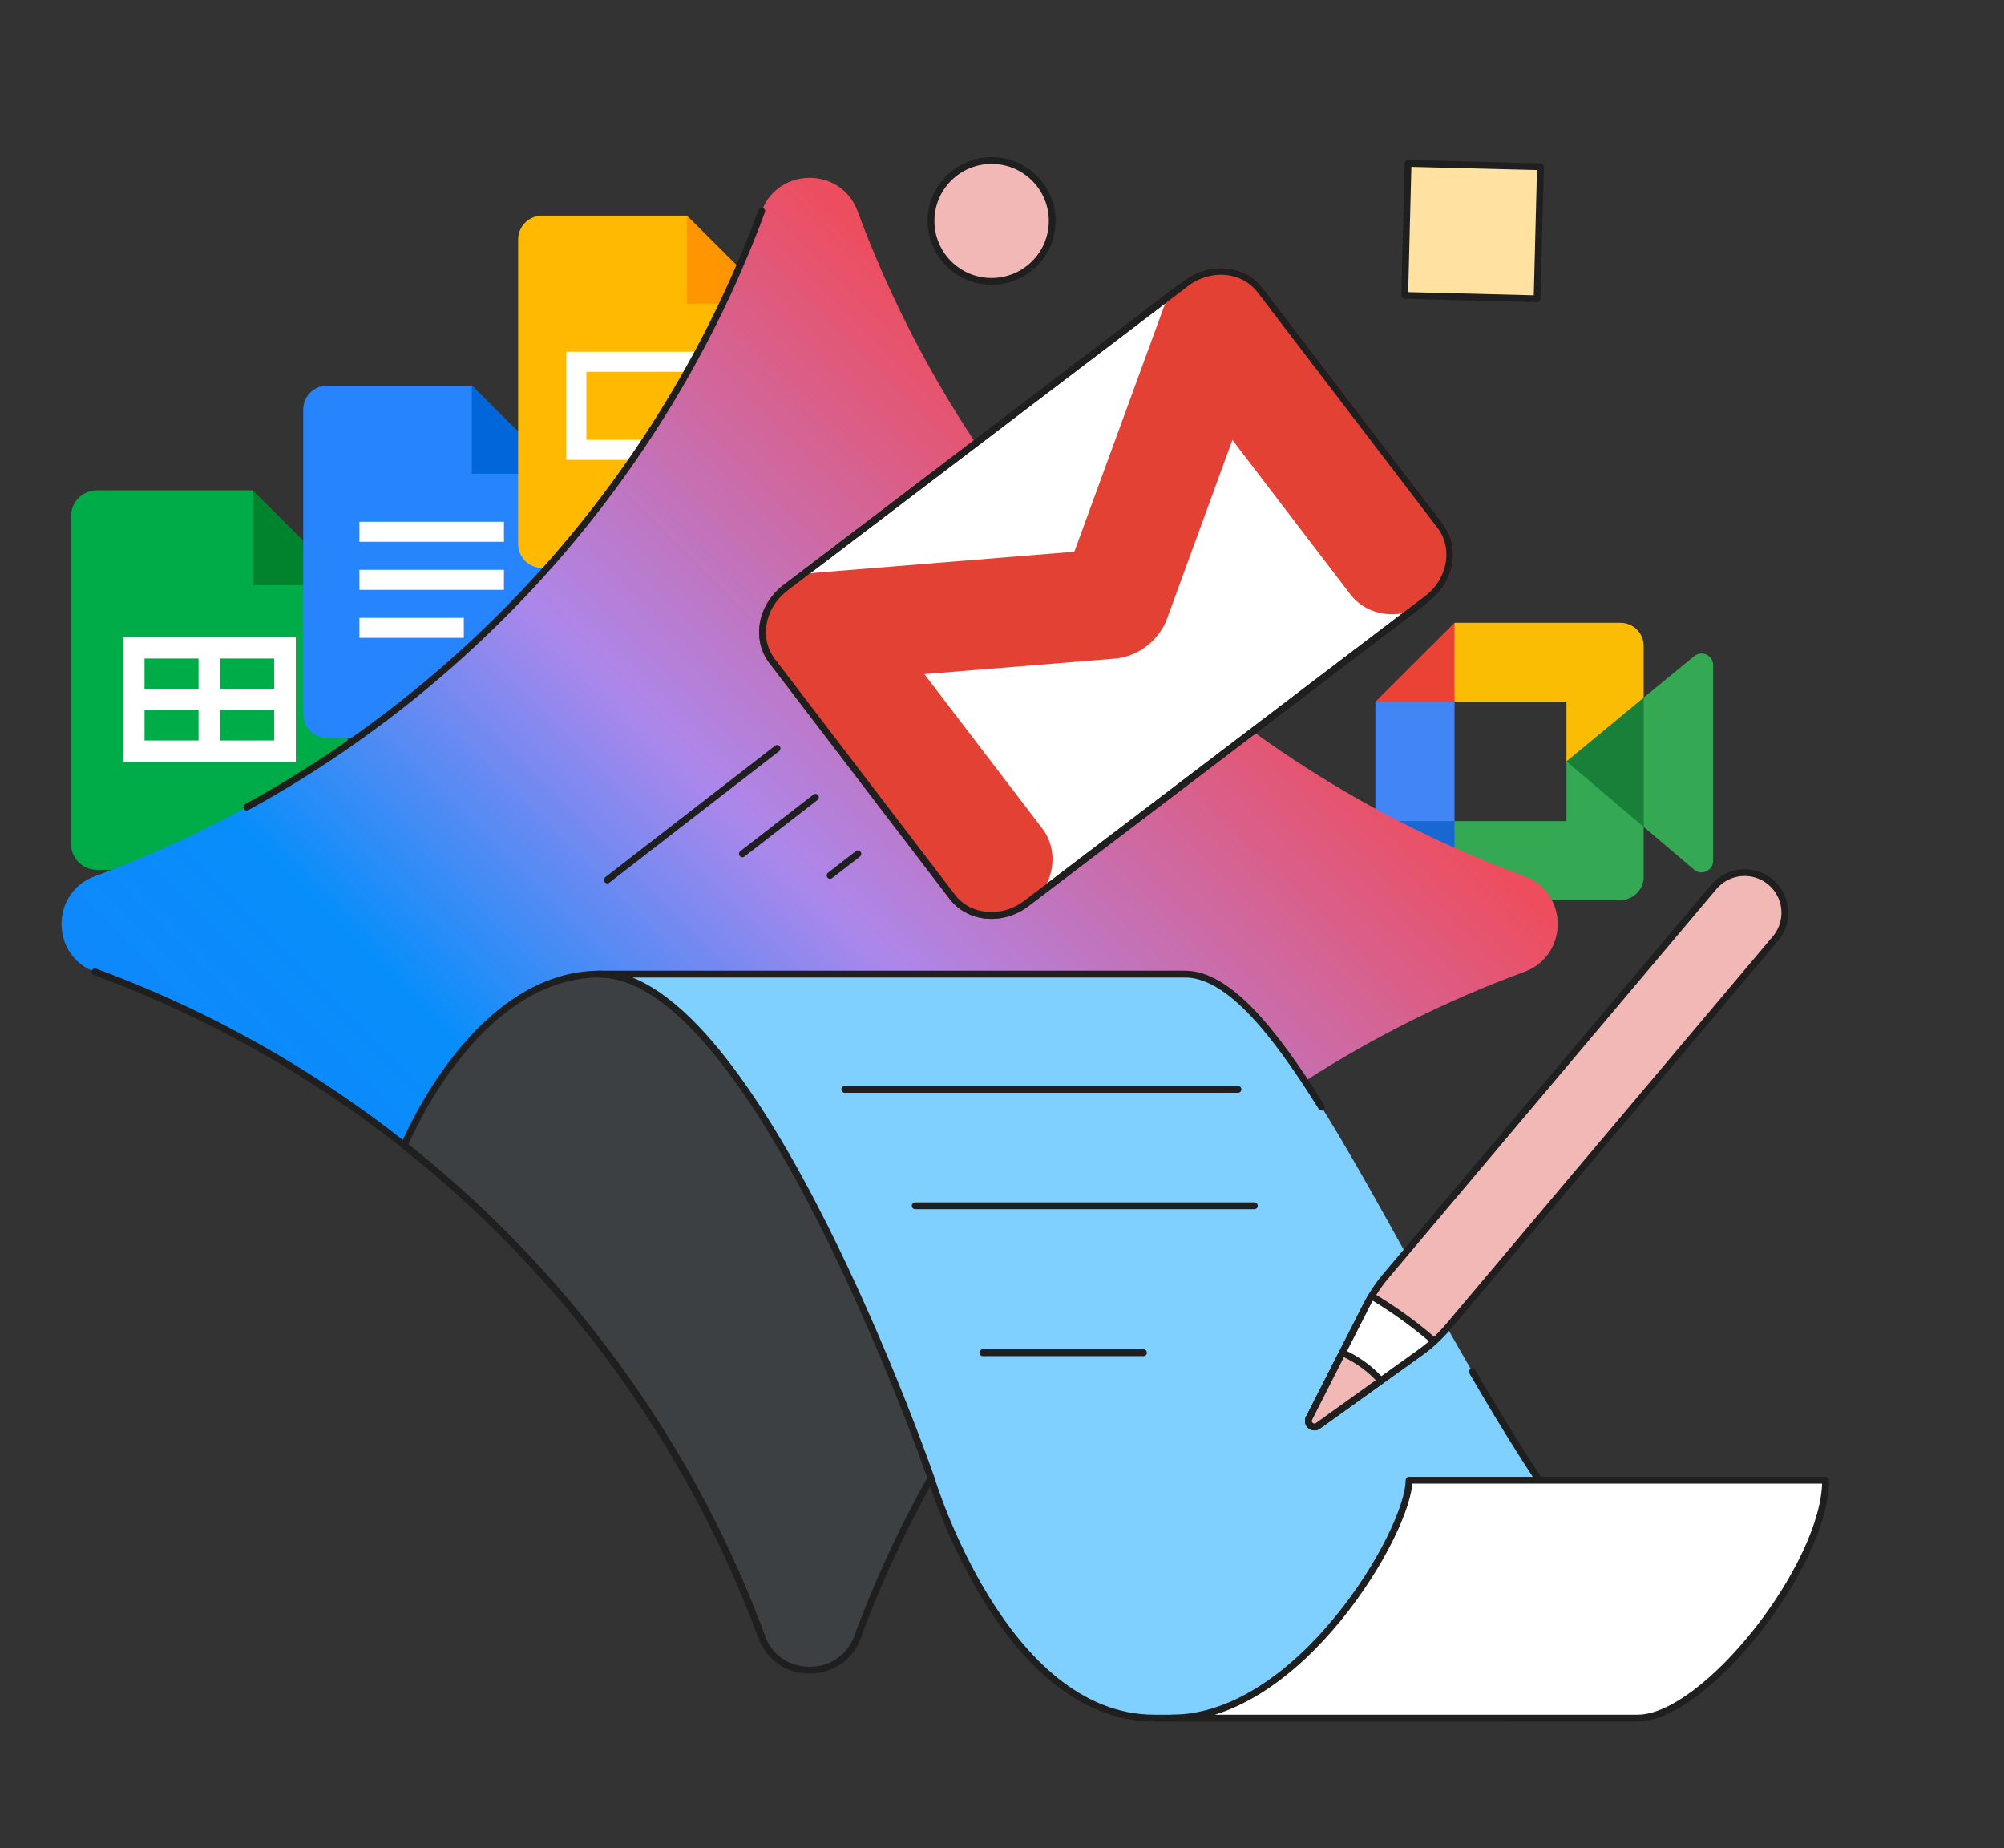
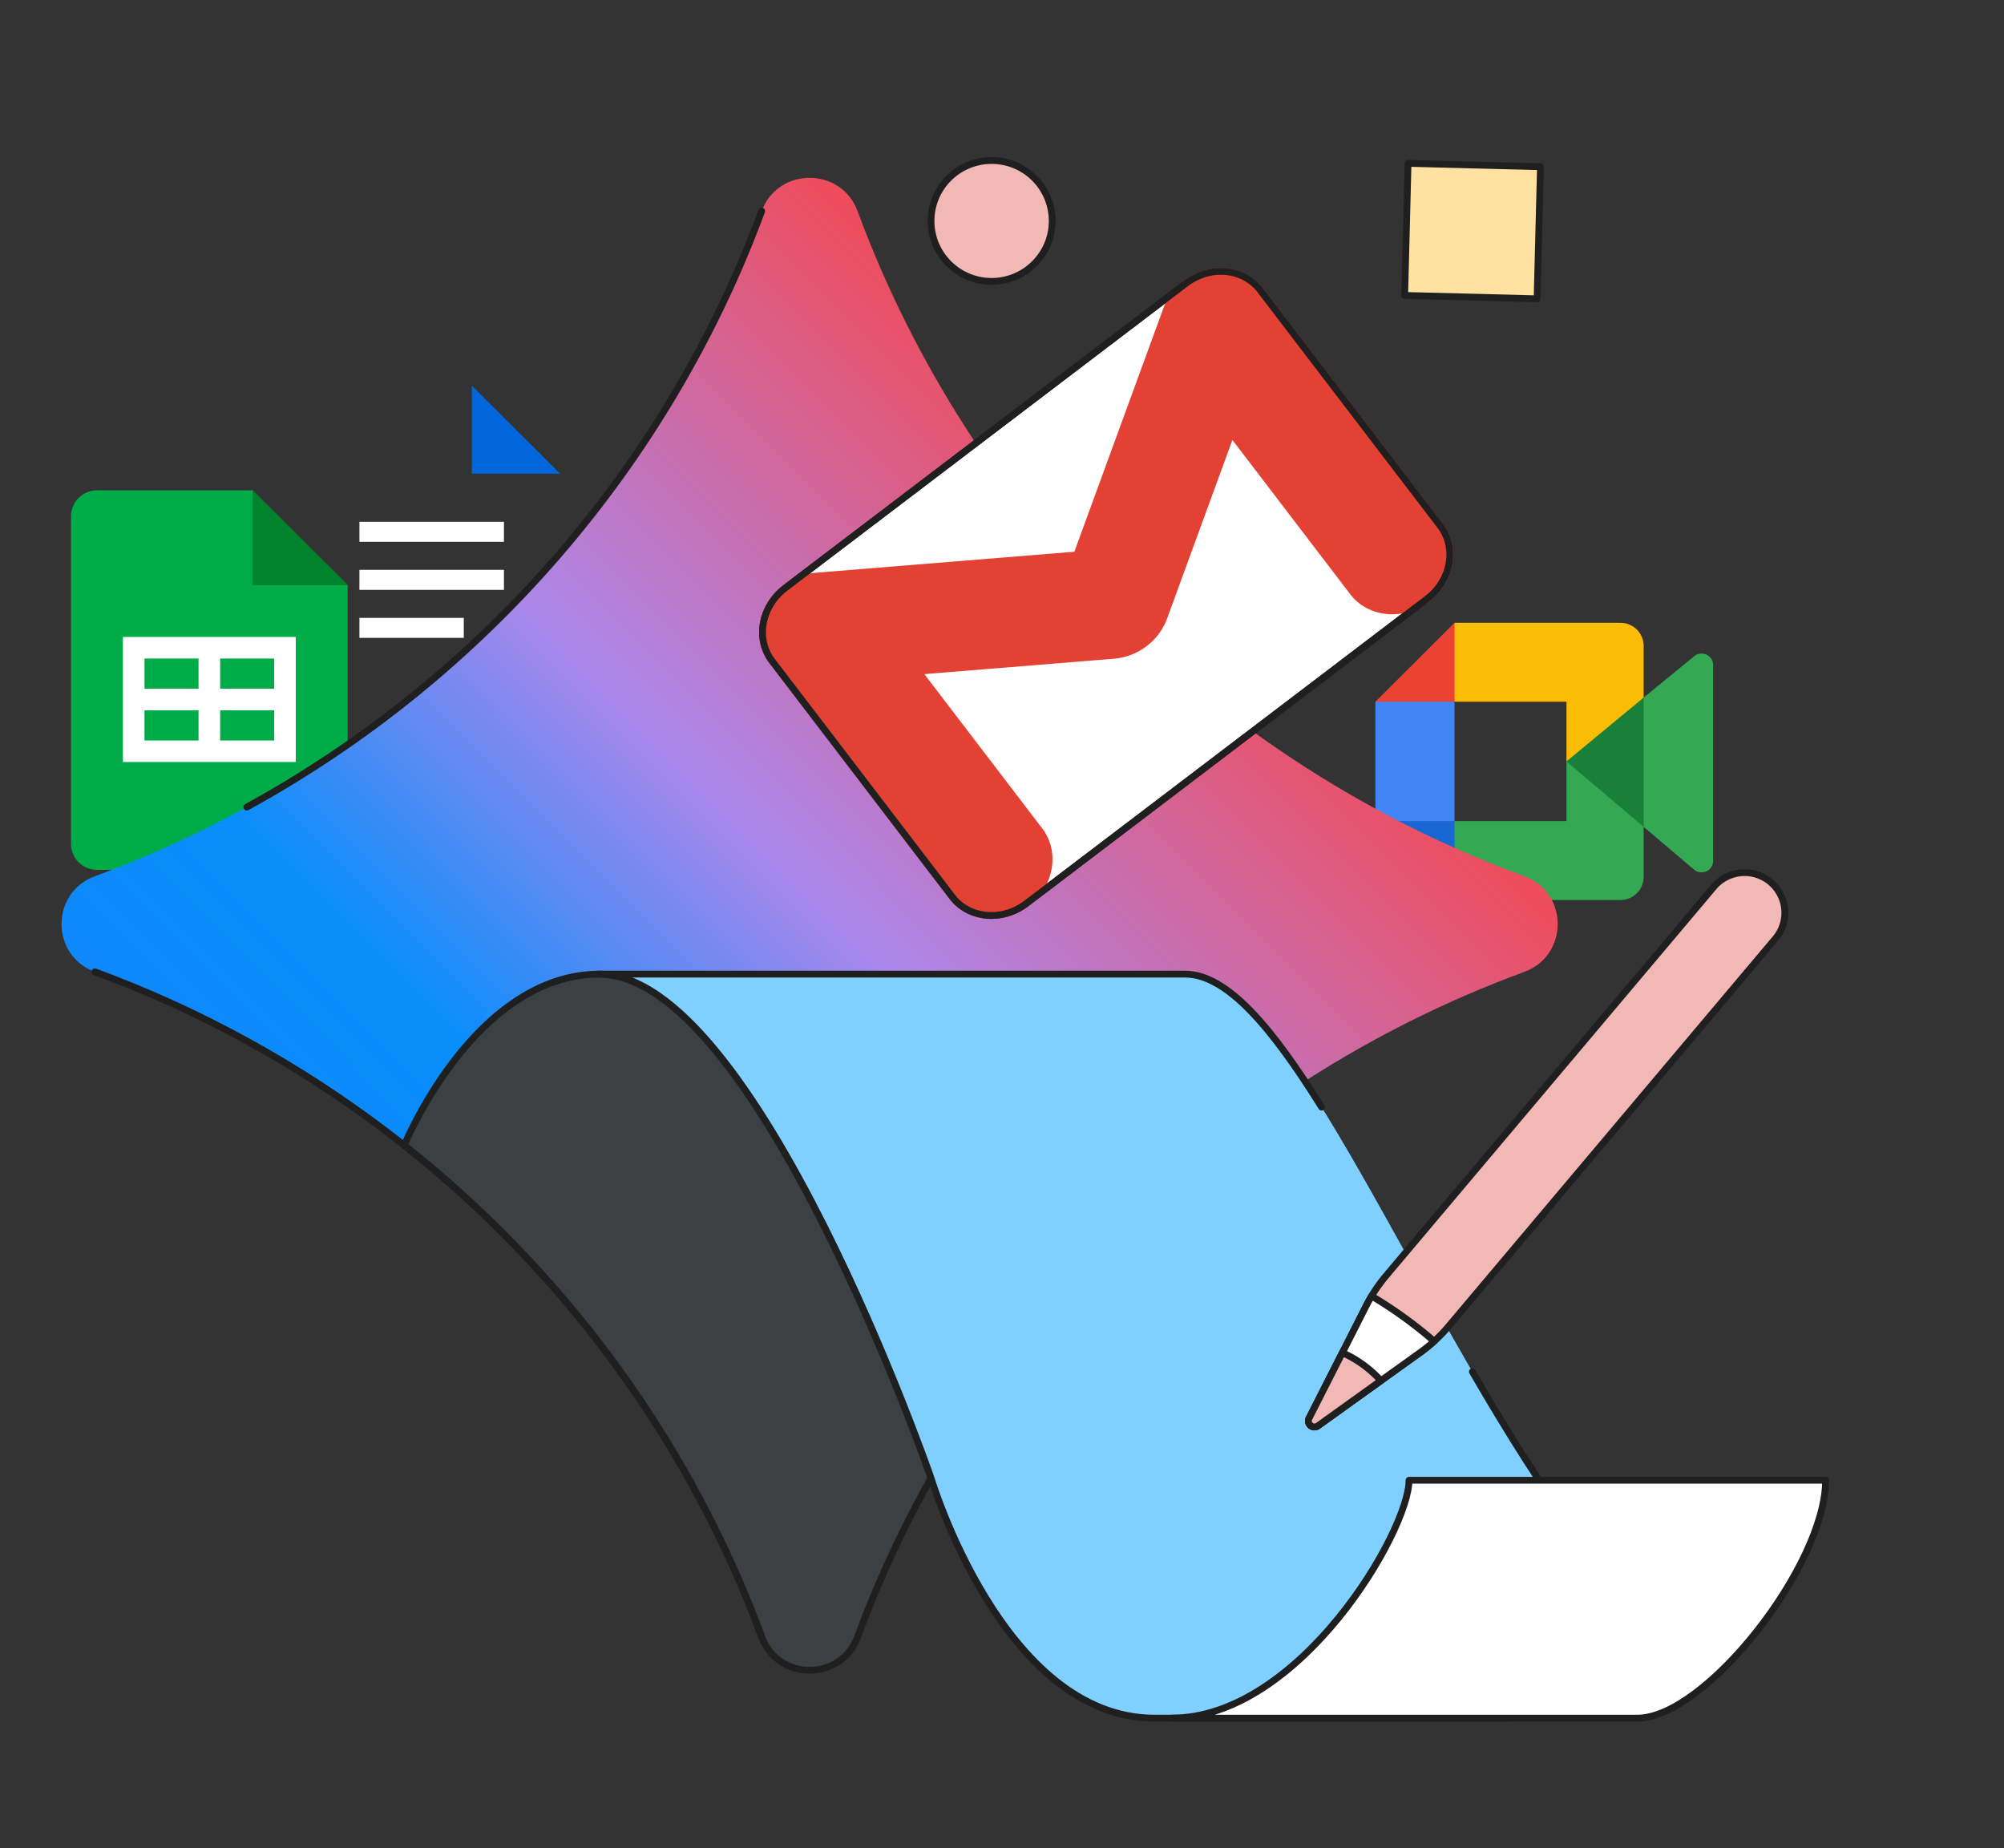
<svg xmlns="http://www.w3.org/2000/svg" width="295" height="272" viewBox="0 0 295 272" fill="none">
  <rect x="0" y="0" width="295" height="272" fill="#333333" stroke="none" />
  <g clip-path="url(#a)">
    <g clip-path="url(#b)">
      <g clip-path="url(#c)">
        <path d="M230.591 112.064l4.846 5.525 6.517 4.108 1.137-9.596-1.137-9.429-6.642 3.649-4.721 5.743z" fill="#188038" />
        <path d="M202.466 120.847v8.217c0 1.879 1.525 3.4 3.409 3.4h8.239l1.704-6.211-1.704-5.406-5.654-1.7-5.994 1.7z" fill="#1967D2" />
        <path d="M214.114 91.664l-11.648 11.617 5.994 1.7 5.654-1.7 1.676-5.335-1.676-6.282z" fill="#EA4335" />
        <path d="M214.114 103.281h-11.648v17.566h11.648v-17.566z" fill="#4285F4" />
        <path d="M249.395 96.583l-7.44 6.089v19.025l7.471 6.339c1.12.872 2.756.076 2.756-1.341V97.898c0-1.437-1.673-2.225-2.787-1.315zM230.591 112.064v8.783h-16.477v11.617h24.432a3.404 3.404 0 0 0 3.409-3.4v-7.367l-11.364-9.633z" fill="#34A853" />
        <path d="M238.546 91.664h-24.432v11.617h16.477v8.783l11.364-9.392v-7.608c0-1.878-1.526-3.4-3.409-3.4z" fill="#FBBC04" />
      </g>
    </g>
  </g>
  <g clip-path="url(#d)">
    <g clip-path="url(#e)">
      <path d="M40.364 93.75H18.091v17.136h25.455V93.75h-3.182zm0 13.962h-19.09v-10.79h19.09v10.79z" fill="#fff" />
      <g clip-path="url(#f)">
        <path d="M47.364 128.021H14.273a3.812 3.812 0 0 1-3.818-3.808V75.979a3.812 3.812 0 0 1 3.818-3.808h22.909l14 13.962v38.08a3.812 3.812 0 0 1-3.818 3.808z" fill="#00AC47" />
        <path d="M37.182 72.17l14 13.963h-14V72.171z" fill="#00832D" />
        <path d="M40.364 93.75H18.091v18.405H43.546V93.749h-3.182zm-19.09 3.173h7.954v4.443h-7.955v-4.443zm0 12.059v-4.443h7.954v4.443h-7.955zm19.09 0H32.41v-4.443h7.954v4.443zm0-7.616H32.41v-4.443h7.954v4.443z" fill="#fff" />
      </g>
    </g>
  </g>
  <g clip-path="url(#g)">
    <g clip-path="url(#h)">
-       <path d="M78.91 108.619H48.181a3.54 3.54 0 0 1-3.545-3.536v-44.79a3.54 3.54 0 0 1 3.545-3.536h21.273l13 12.966v35.36a3.54 3.54 0 0 1-3.546 3.536z" fill="#2684FC" />
      <path d="M69.455 56.757l13 12.966h-13V56.757z" fill="#0066DA" />
      <path d="M74.182 76.795H52.909v2.946h21.273v-2.946zM74.182 83.867H52.909v2.946h21.273v-2.947zM68.273 90.939H52.909v2.946h15.364v-2.947z" fill="#fff" />
    </g>
  </g>
  <g clip-path="url(#i)">
    <g clip-path="url(#j)">
      <path d="M110.546 83.595H79.818a3.54 3.54 0 0 1-3.545-3.536v-44.79a3.54 3.54 0 0 1 3.545-3.536h21.273l13 12.966v35.36a3.54 3.54 0 0 1-3.545 3.536z" fill="#FFBA00" />
      <path d="M101.091 31.733l13 12.966h-13V31.733z" fill="#FF9500" />
      <path d="M104.046 51.77H83.364V67.684H107V51.77h-2.954zm0 12.966H86.318V54.717h17.728v10.02z" fill="#fff" />
    </g>
  </g>
  <path d="M224.392 128.964c-45.381-16.696-81.414-52.636-98.158-97.897-2.413-6.526-11.695-6.526-14.11 0-16.74 45.26-52.777 81.198-98.158 97.897-6.544 2.406-6.544 11.663 0 14.072 45.381 16.696 81.414 52.636 98.158 97.897 2.413 6.526 11.694 6.526 14.11 0 16.741-45.261 52.777-81.198 98.158-97.897 6.544-2.406 6.544-11.663 0-14.072z" fill="url(#k)" />
  <path d="M137.053 217.532s-25.781-74.421-48.975-74.159c-18.371.207-28.572 25.204-28.572 25.204 23.611 18.679 42.002 43.639 52.621 72.353 2.413 6.526 11.695 6.526 14.11 0a164.17 164.17 0 0 1 10.819-23.398h-.003z" fill="#3C4043" stroke="#1F1F1F" stroke-linecap="round" stroke-linejoin="round" />
  <path d="M222.231 252.878H169.94c-22.323 0-32.885-35.346-32.885-35.346s-25.78-74.421-48.975-74.159h86.363c15.823 0 34.323 51.429 58.651 83.796l-10.86 25.706-.003.003z" fill="#7FCFFF" />
  <path d="M145.971 41.414c4.925 0 8.918-3.982 8.918-8.895 0-4.912-3.993-8.894-8.918-8.894-4.926 0-8.918 3.982-8.918 8.895 0 4.912 3.992 8.894 8.918 8.894zM213.247 195.2l48.1-57.057a5.895 5.895 0 0 0-.722-8.323 5.933 5.933 0 0 0-8.346.72l-48.236 57.217a22.831 22.831 0 0 0-2.9 4.377l-8.433 16.601c-.419.824.552 1.654 1.306 1.115l15.068-10.801a22.827 22.827 0 0 0 4.163-3.849z" fill="#F2B8B5" stroke="#1F1F1F" stroke-linecap="round" stroke-linejoin="round" />
  <path d="M194.013 209.848l15.068-10.802a22.555 22.555 0 0 0 2.031-1.642 63.754 63.754 0 0 0-9.207-6.65 24.7 24.7 0 0 0-.765 1.38l-8.433 16.602c-.419.824.552 1.653 1.306 1.115v-.003z" fill="#fff" stroke="#1F1F1F" stroke-linecap="round" stroke-linejoin="round" />
  <path d="M194.013 209.848l9.264-6.641a17.017 17.017 0 0 0-5.673-4.115l-4.897 9.641c-.419.824.552 1.654 1.306 1.115z" fill="#F2B8B5" stroke="#1F1F1F" stroke-linecap="round" stroke-linejoin="round" />
-   <path d="M124.353 160.332h57.888M134.718 177.469h49.929M144.682 199.092h23.646M114.389 110.162l-24.992 19.35M120.04 117.344l-10.758 8.33M126.289 125.674l-4.094 3.172" stroke="#1F1F1F" stroke-linecap="round" stroke-linejoin="round" />
  <path d="M226.765 24.537l-19.491-.495-.496 19.439 19.49.495.497-19.439z" fill="#FFE1A1" stroke="#1F1F1F" stroke-linecap="round" stroke-linejoin="round" />
  <path d="M210.069 88.14c3.548-2.696 4.415-7.508 1.939-10.75l-26.511-34.697c-1.673-2.187-4.536-3.181-7.434-2.579a8.716 8.716 0 0 0-3.475 1.59c-.667.508-58.321 44.325-58.988 44.835a8.698 8.698 0 0 0-2.461 2.918c-1.352 2.625-1.15 5.645.522 7.831l26.512 34.698c2.476 3.242 7.361 3.686 10.908.989l58.988-44.834z" fill="#fff" stroke="#1F1F1F" stroke-linecap="round" stroke-linejoin="round" />
  <path d="M158.509 81.681l13.208-36.116c1.005-2.745 3.449-4.846 6.347-5.448 2.894-.602 5.76.392 7.433 2.579l26.511 34.698c2.476 3.241 1.609 8.056-1.938 10.75-3.548 2.696-8.43 2.253-10.909-.989l-17.902-23.43-9.921 27.13a8.569 8.569 0 0 1-2.871 3.858 8.588 8.588 0 0 1-4.489 1.737l-28.86 2.345 17.902 23.43c2.476 3.241 1.609 8.056-1.938 10.75-3.548 2.697-8.43 2.253-10.909-.988l-26.511-34.699c-1.673-2.186-1.872-5.206-.523-7.83 1.352-2.625 4.03-4.42 6.951-4.657l38.419-3.12z" fill="#E34133" stroke="#E34133" stroke-linecap="round" stroke-linejoin="round" />
  <path d="M112.127 31.07c-13.884 37.536-41.04 68.662-75.792 87.718M13.972 143.036c45.381 16.696 81.414 52.636 98.158 97.897M216.74 201.896c5.15 8.868 10.584 17.607 16.348 25.274l-10.86 25.706h-52.291c-22.323 0-32.885-35.347-32.885-35.347s-25.78-74.421-48.975-74.159h86.363c6.223 0 12.859 7.955 20.101 19.575" stroke="#1F1F1F" stroke-linecap="round" stroke-linejoin="round" />
  <path d="M172.43 252.878c18.908 0 34.985-27.558 34.985-35.015h61.322c0 12.459-17.671 35.015-27.701 35.015H172.43z" fill="#fff" stroke="#1F1F1F" stroke-linecap="round" stroke-linejoin="round" />
  <path d="M210.069 88.14c3.548-2.696 4.415-7.508 1.939-10.75l-26.511-34.697c-1.673-2.187-4.536-3.181-7.434-2.579a8.716 8.716 0 0 0-3.475 1.59c-.667.508-58.321 44.325-58.988 44.835a8.698 8.698 0 0 0-2.461 2.918c-1.352 2.625-1.15 5.645.522 7.831l26.512 34.698c2.476 3.242 7.361 3.685 10.908.989l58.988-44.834z" stroke="#1F1F1F" stroke-linecap="round" stroke-linejoin="round" />
  <defs>
    <linearGradient id="k" x1="-1.177" y1="225.831" x2="208.619" y2="16.385" gradientUnits="userSpaceOnUse">
      <stop stop-color="#217BFE" />
      <stop offset=".335" stop-color="#078EFB" />
      <stop offset=".515" stop-color="#AC87EB" />
      <stop offset=".765" stop-color="#EE4D5D" />
    </linearGradient>
    <clipPath id="a">
      <path fill="#fff" transform="translate(199.909 84.864)" d="M0 0h54.545v54.4H0z" />
    </clipPath>
    <clipPath id="b">
      <path fill="#fff" transform="translate(199.909 84.864)" d="M0 0h54.545v54.4H0z" />
    </clipPath>
    <clipPath id="c">
      <path fill="#fff" transform="translate(199.909 84.864)" d="M0 0h54.545v54.4H0z" />
    </clipPath>
    <clipPath id="d">
      <path fill="#fff" transform="translate(.273 69.632)" d="M0 0h61.091v60.928H0z" />
    </clipPath>
    <clipPath id="e">
      <path fill="#fff" transform="translate(.273 69.632)" d="M0 0h61.091v60.928H0z" />
    </clipPath>
    <clipPath id="f">
      <path fill="#fff" transform="translate(.273 69.632)" d="M0 0h61.091v60.928H0z" />
    </clipPath>
    <clipPath id="g">
      <path fill="#fff" transform="translate(35.182 54.4)" d="M0 0h56.727v56.576H0z" />
    </clipPath>
    <clipPath id="h">
      <path fill="#fff" transform="translate(35.182 54.4)" d="M0 0h56.727v56.576H0z" />
    </clipPath>
    <clipPath id="i">
      <path fill="#fff" transform="translate(66.818 29.376)" d="M0 0h56.727v56.576H0z" />
    </clipPath>
    <clipPath id="j">
-       <path fill="#fff" transform="translate(66.818 29.376)" d="M0 0h56.727v56.576H0z" />
-     </clipPath>
+       </clipPath>
  </defs>
</svg>